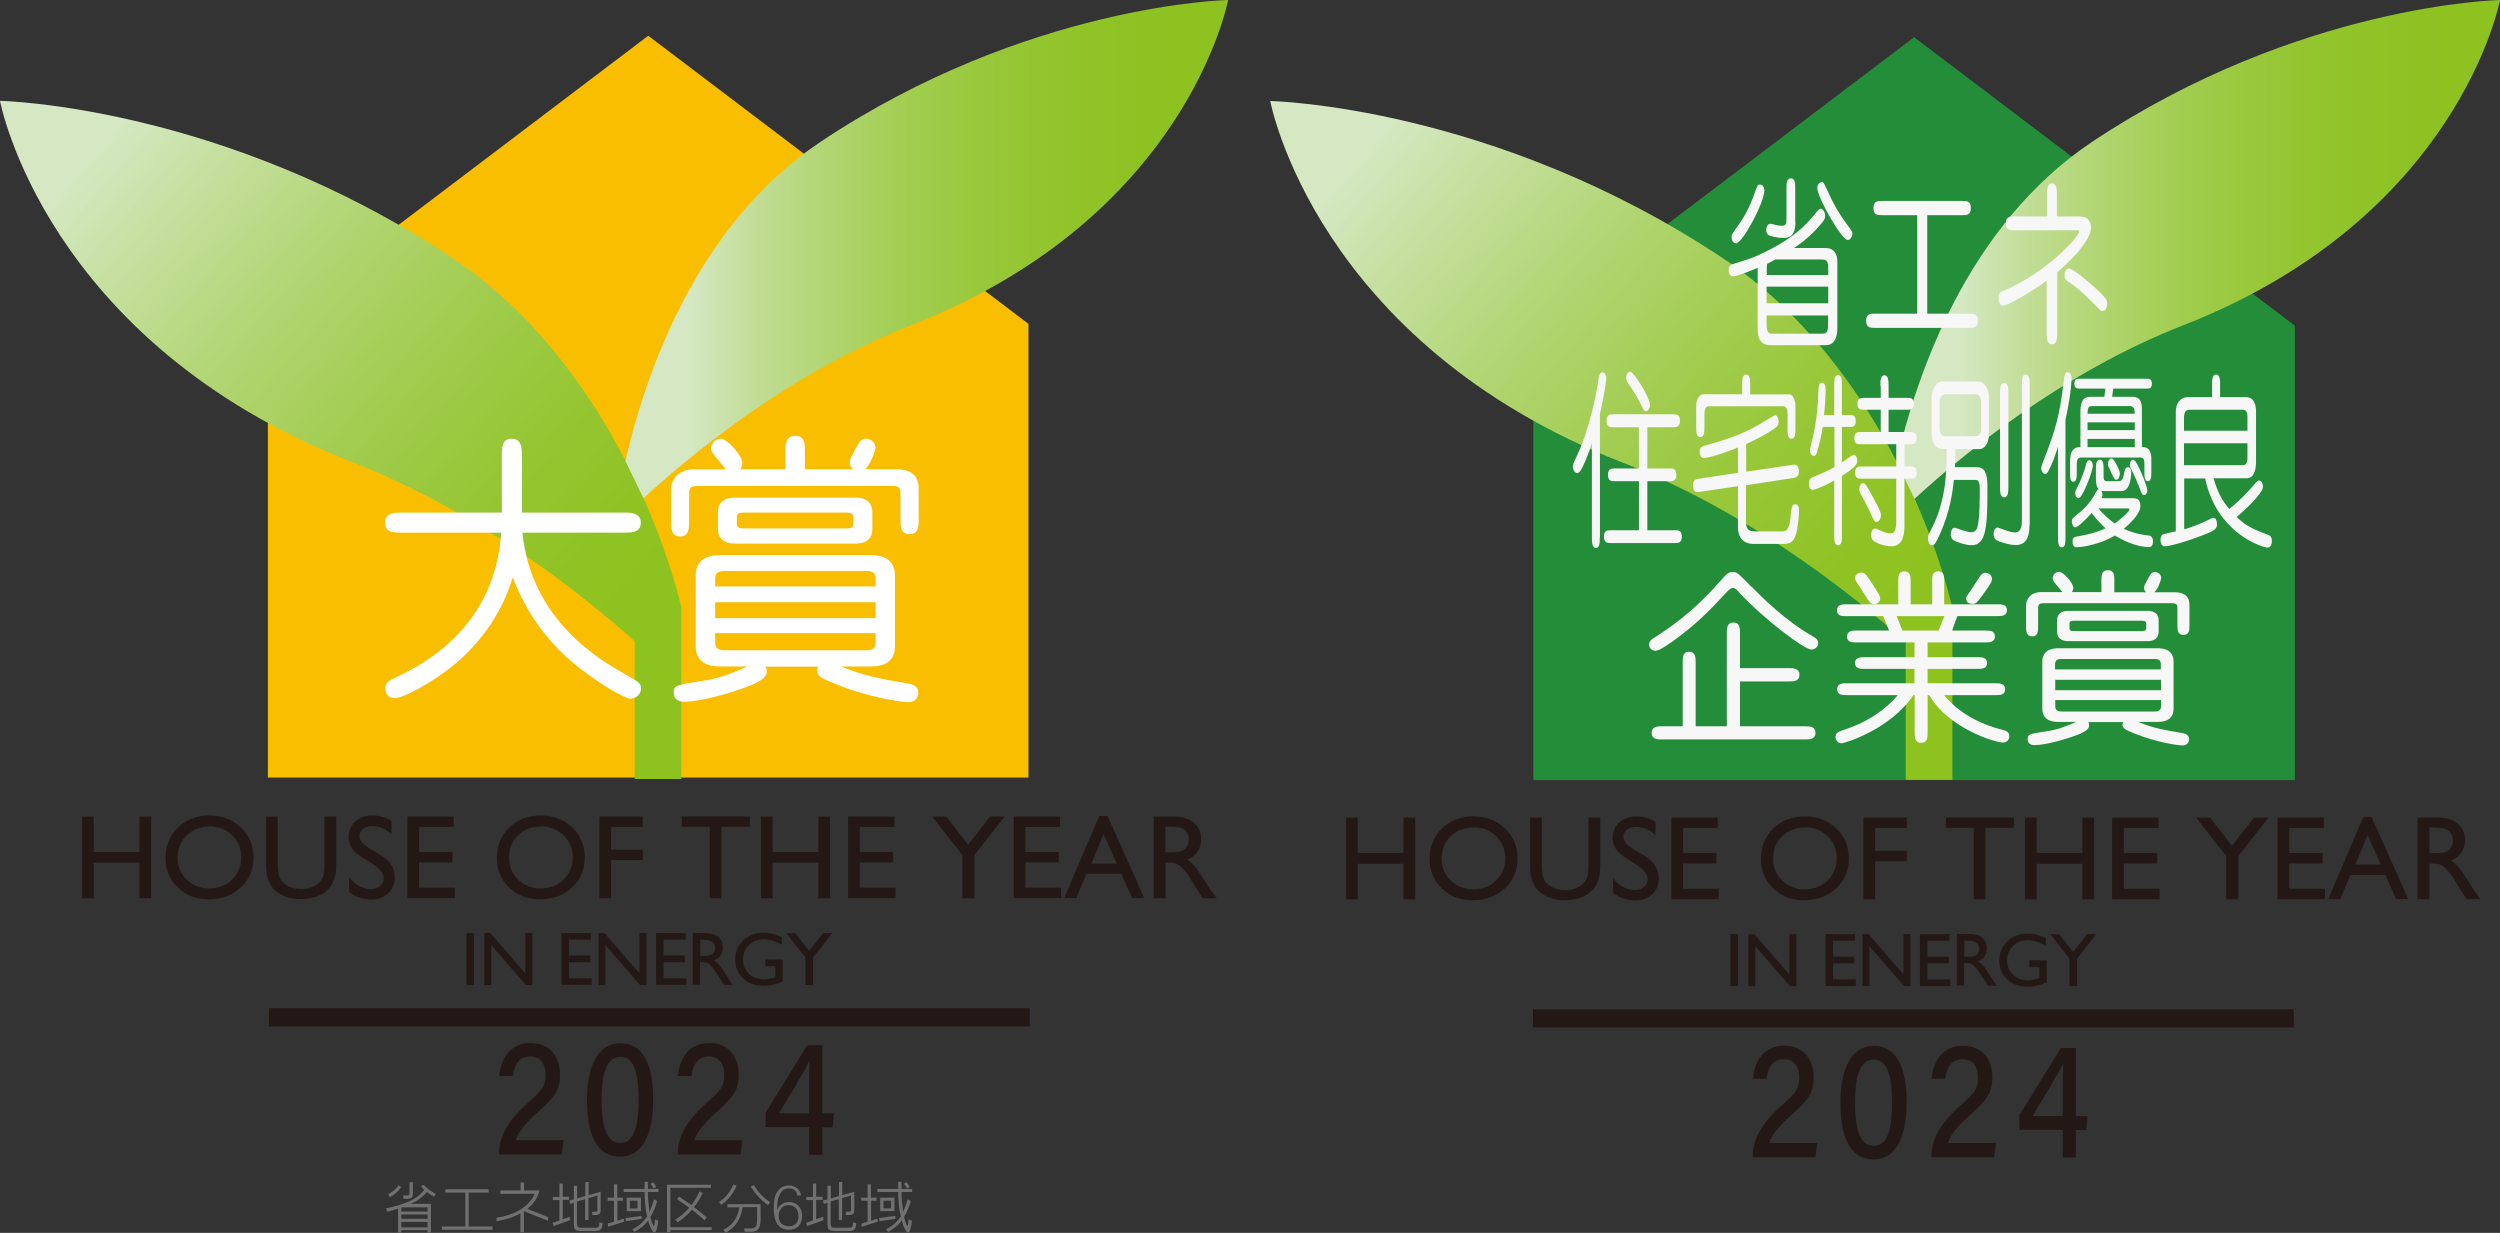
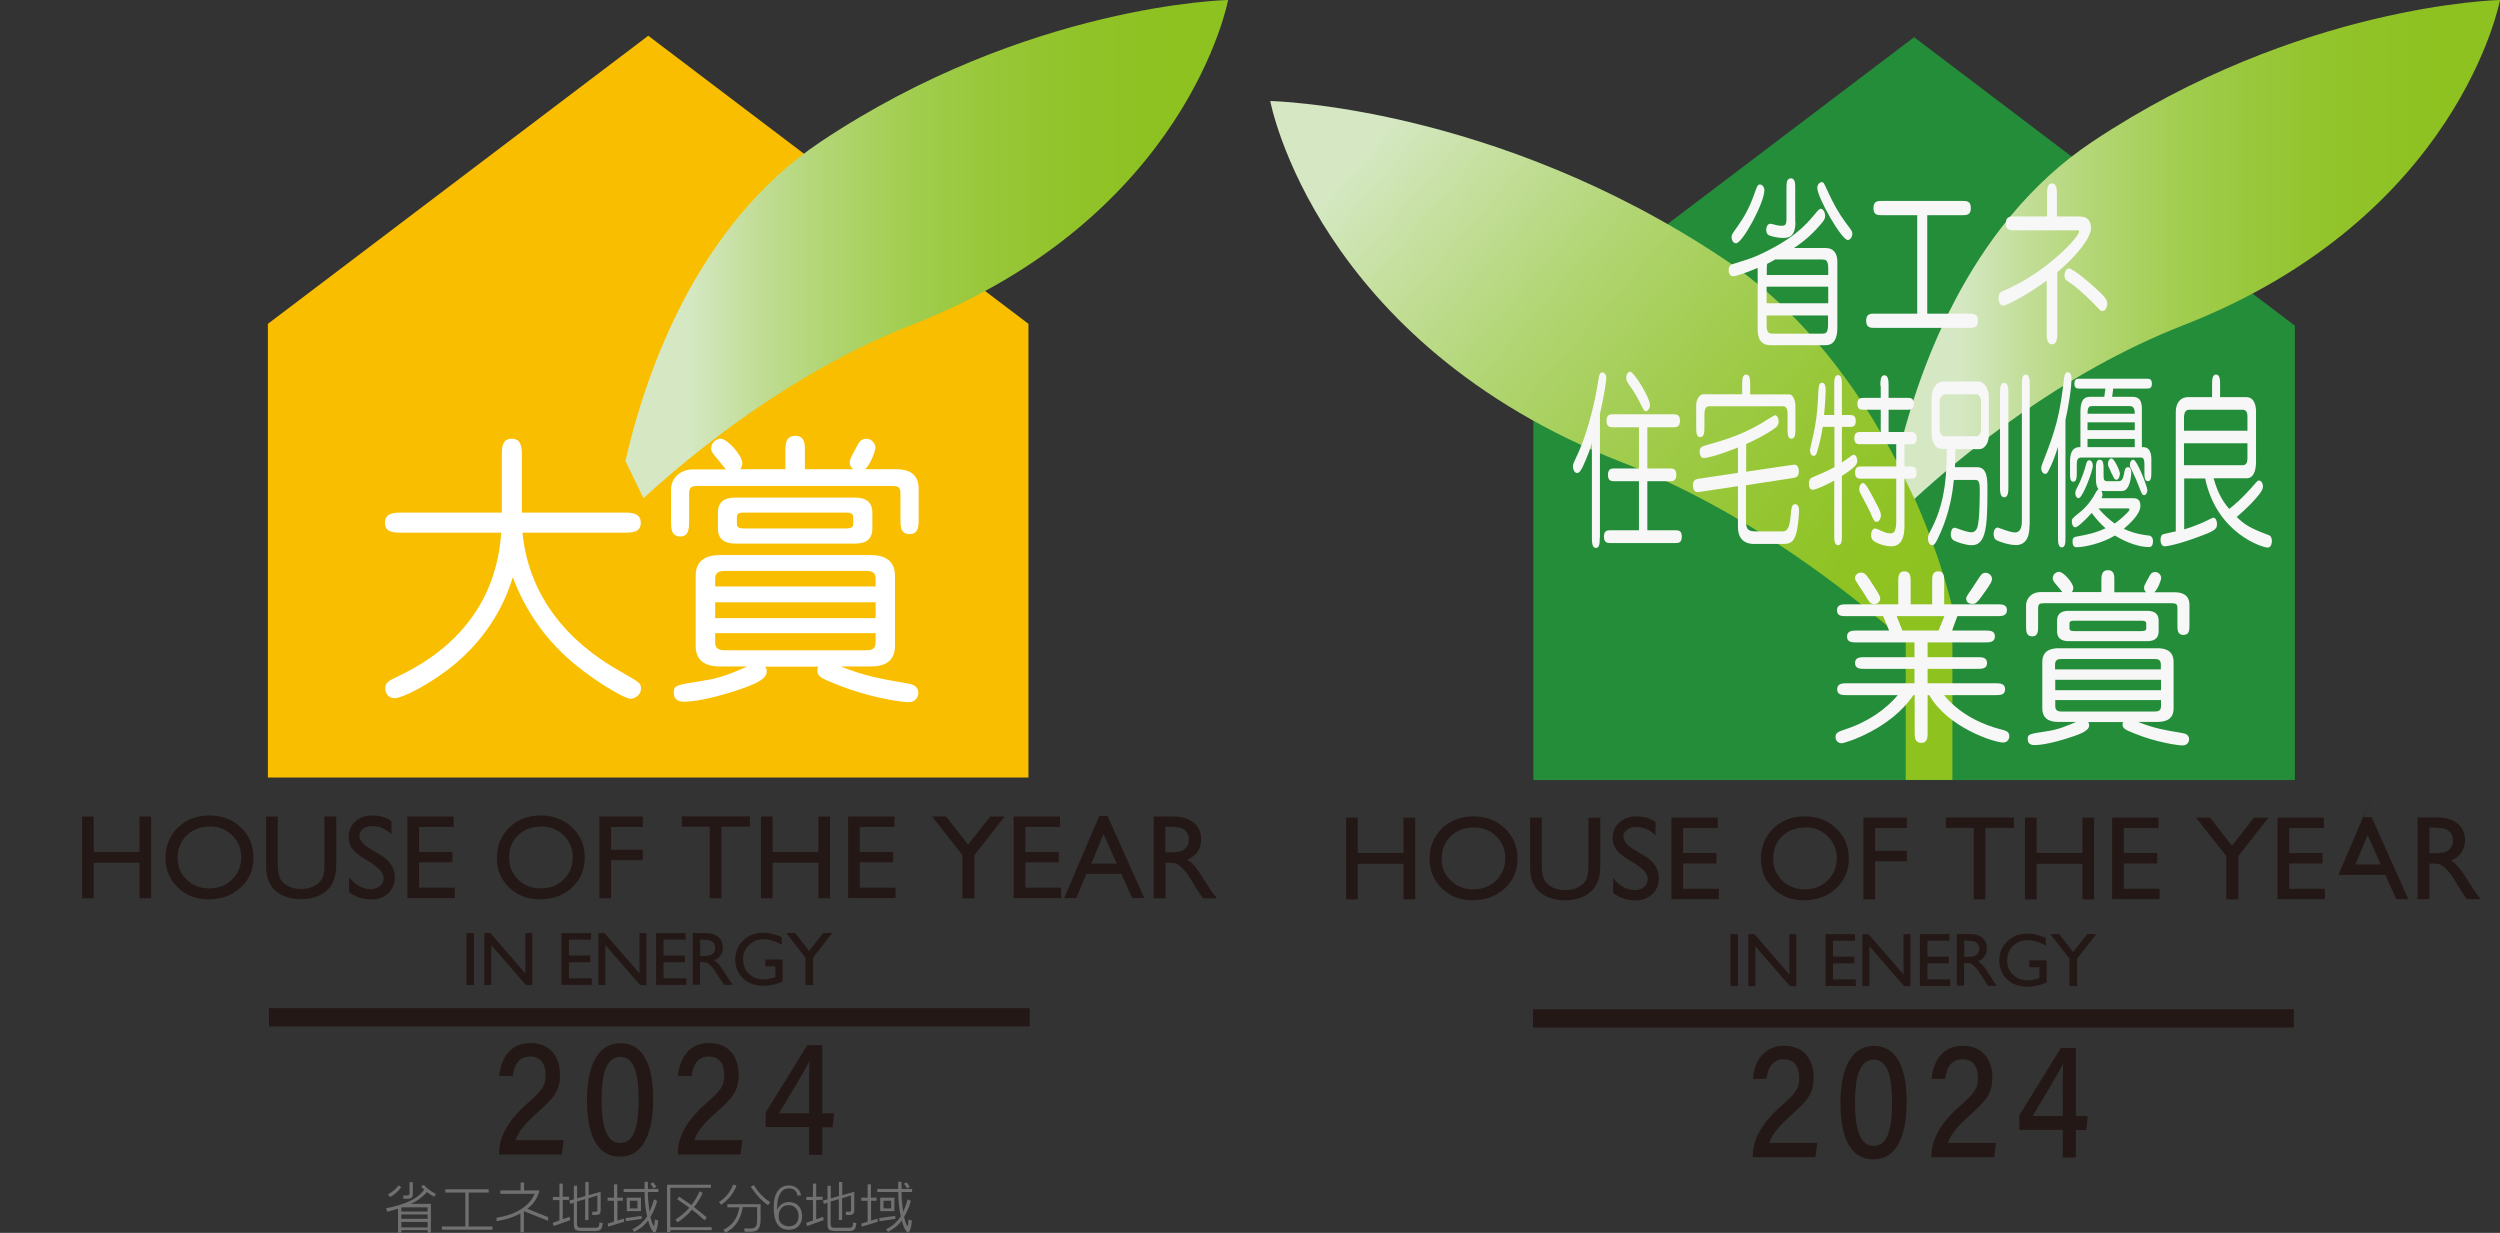
<svg xmlns="http://www.w3.org/2000/svg" xmlns:xlink="http://www.w3.org/1999/xlink" id="_レイヤー_2" viewBox="0 0 137.1 67.61">
  <rect x="0" y="0" width="137.1" height="67.61" fill="#333333" stroke="none" />
  <defs>
    <style>.cls-1{fill:#248d3a;}.cls-2{fill:url(#linear-gradient-4);}.cls-3{fill:url(#linear-gradient-3);}.cls-4{fill:url(#linear-gradient-2);}.cls-5{fill:url(#linear-gradient);}.cls-6{fill:#231815;}.cls-7{fill:#fff;}.cls-8{fill:#f7f7f7;}.cls-9{fill:#717071;}.cls-10{fill:#f9be00;}.cls-11{fill:none;stroke:#231815;}</style>
    <linearGradient id="linear-gradient" x1="53.64" y1="112.1" x2="19.91" y2="82.86" gradientTransform="translate(-14.13 -75.38)" gradientUnits="userSpaceOnUse">
      <stop offset=".1" stop-color="#8dc21f" />
      <stop offset=".22" stop-color="#8fc324" />
      <stop offset=".36" stop-color="#96c634" />
      <stop offset=".52" stop-color="#a1cc4e" />
      <stop offset=".7" stop-color="#b1d572" />
      <stop offset=".88" stop-color="#c6e0a0" />
      <stop offset="1" stop-color="#d5e8c3" />
    </linearGradient>
    <linearGradient id="linear-gradient-2" x1="51.21" y1="89.04" x2="83.51" y2="89.04" gradientTransform="translate(-14.13 -75.38)" gradientUnits="userSpaceOnUse">
      <stop offset=".02" stop-color="#d5e8c3" />
      <stop offset=".03" stop-color="#d3e7c0" />
      <stop offset=".14" stop-color="#c1dd95" />
      <stop offset=".26" stop-color="#b1d571" />
      <stop offset=".38" stop-color="#a3ce53" />
      <stop offset=".51" stop-color="#99c83c" />
      <stop offset=".65" stop-color="#92c42b" />
      <stop offset=".8" stop-color="#8ec222" />
      <stop offset="1" stop-color="#8dc21f" />
    </linearGradient>
    <linearGradient id="linear-gradient-3" x1="109.22" y1="36.77" x2="75.46" y2="7.49" gradientTransform="matrix(1,0,0,1,0,0)" xlink:href="#linear-gradient" />
    <linearGradient id="linear-gradient-4" x1="106.79" y1="13.68" x2="139.14" y2="13.68" gradientTransform="matrix(1,0,0,1,0,0)" xlink:href="#linear-gradient-2" />
  </defs>
  <g id="_レイヤー_1-2">
    <polygon class="cls-10" points="56.4 42.64 14.69 42.64 14.69 17.76 35.55 1.96 56.4 17.76 56.4 42.64" />
-     <path class="cls-5" d="M34.31,25.28c-2.08-4.04-5.16-8.23-9.49-11.12C12.24,5.77,0,5.53,0,5.53c0,0,2.46,13.23,19.31,19.81,6.76,2.64,12.43,7.08,15.5,9.83v7.55h2.55v-9.42c-.4-1.7-1.1-3.79-2.07-5.99l-.98-2.03Z" />
    <path class="cls-4" d="M35.29,27.32c2.57-2.36,8.03-6.89,14.68-9.49C65.14,11.92,67.35,0,67.35,0c0,0-11.02.22-22.34,7.77-6.85,4.57-9.64,12.8-10.71,17.51l.98,2.03Z" />
    <path class="cls-6" d="M25.58,51.17h.41v2.85h-.41v-2.85Z" />
    <path class="cls-6" d="M28.8,51.17h.39v2.85h-.35l-1.9-2.19v2.19h-.38v-2.85h.33l1.92,2.21v-2.21Z" />
    <path class="cls-6" d="M30.79,51.17h1.62v.36h-1.21v.87h1.17v.37h-1.17v.88h1.25v.36h-1.66v-2.84Z" />
    <path class="cls-6" d="M35.06,51.17h.39v2.85h-.35l-1.9-2.19v2.19h-.38v-2.85h.33l1.92,2.21v-2.21Z" />
    <path class="cls-6" d="M35.98,51.17h1.62v.36h-1.21v.87h1.17v.37h-1.17v.88h1.25v.36h-1.66v-2.84Z" />
    <path class="cls-6" d="M37.99,54.02v-2.85h.71c.29,0,.52.07.69.21.17.14.25.34.25.58,0,.17-.04.31-.12.43-.08.12-.2.21-.36.27.09.06.18.14.27.24.09.1.21.28.37.54.1.16.18.28.24.37l.15.2h-.49l-.12-.19s-.01-.02-.02-.04l-.08-.11-.13-.21-.14-.22c-.08-.12-.16-.21-.23-.28-.07-.07-.13-.12-.19-.15-.06-.03-.15-.05-.29-.05h-.11v1.24h-.41ZM38.52,51.52h-.12v.9h.15c.21,0,.35-.02.43-.05.08-.03.14-.09.18-.16.04-.07.06-.15.06-.24s-.02-.17-.07-.24c-.05-.07-.12-.12-.2-.15-.09-.03-.23-.04-.43-.04Z" />
    <path class="cls-6" d="M41.96,52.62h.96v1.21c-.35.15-.7.23-1.05.23-.47,0-.85-.14-1.13-.41-.28-.28-.42-.62-.42-1.02,0-.43.15-.78.44-1.06.29-.28.66-.42,1.1-.42.16,0,.31.02.46.05.14.04.33.1.55.19v.42c-.34-.2-.68-.3-1.01-.3-.31,0-.57.11-.79.32-.21.21-.32.47-.32.78s.11.59.32.79c.21.21.49.31.82.31.16,0,.36-.04.59-.11h.04v-.61h-.55v-.36Z" />
    <path class="cls-6" d="M45.14,51.17h.5l-1.05,1.34v1.51h-.42v-1.51l-1.05-1.34h.49l.76.98.77-.98Z" />
    <path class="cls-6" d="M7.65,44.78h.64v4.48h-.64v-1.95h-2.51v1.95h-.64v-4.48h.64v1.94h2.51v-1.94Z" />
    <path class="cls-6" d="M11.48,44.72c.69,0,1.27.22,1.73.66.46.44.69.99.69,1.65s-.23,1.21-.7,1.64c-.46.43-1.05.65-1.76.65s-1.24-.22-1.69-.65c-.45-.43-.67-.97-.67-1.63s.23-1.22.68-1.66c.45-.44,1.03-.66,1.72-.66ZM11.5,45.33c-.51,0-.93.16-1.26.48-.33.32-.5.73-.5,1.23s.17.88.5,1.2c.33.32.75.48,1.24.48s.92-.16,1.25-.49c.33-.33.5-.73.5-1.22s-.17-.87-.5-1.2c-.33-.32-.74-.49-1.23-.49Z" />
    <path class="cls-6" d="M17.8,44.78h.64v2.54c0,.34-.03.6-.08.78-.05.17-.11.32-.19.44-.07.12-.16.22-.27.31-.35.31-.82.46-1.39.46s-1.05-.15-1.4-.46c-.11-.09-.2-.2-.27-.32-.07-.12-.13-.26-.18-.43-.05-.17-.07-.43-.07-.79v-2.53h.64v2.54c0,.42.05.71.14.88.1.16.24.3.44.4.2.1.43.15.7.15.38,0,.69-.1.93-.3.13-.11.22-.23.27-.38.06-.15.08-.39.08-.75v-2.54Z" />
    <path class="cls-6" d="M20.45,47.38l-.49-.3c-.31-.19-.52-.37-.65-.55-.13-.18-.19-.39-.19-.62,0-.35.12-.64.37-.86.24-.22.56-.33.95-.33s.72.1,1.03.31v.73c-.32-.31-.67-.46-1.04-.46-.21,0-.38.05-.52.15-.13.1-.2.22-.2.37,0,.13.05.26.15.38.1.12.26.24.48.37l.49.29c.55.33.82.74.82,1.25,0,.36-.12.65-.36.88-.24.22-.55.34-.94.34-.44,0-.85-.14-1.21-.41v-.82c.35.44.75.66,1.2.66.2,0,.37-.06.5-.17.13-.11.2-.25.2-.42,0-.27-.2-.53-.59-.78Z" />
    <path class="cls-6" d="M22.34,44.78h2.54v.57h-1.9v1.37h1.83v.57h-1.83v1.39h1.96v.57h-2.6v-4.47Z" />
    <path class="cls-6" d="M29.65,44.72c.69,0,1.27.22,1.73.66.46.44.69.99.69,1.65s-.23,1.21-.7,1.64c-.46.43-1.05.65-1.76.65s-1.24-.22-1.69-.65c-.45-.43-.67-.97-.67-1.63s.23-1.22.68-1.66c.45-.44,1.03-.66,1.72-.66ZM29.67,45.33c-.51,0-.93.16-1.26.48-.33.32-.49.73-.49,1.23s.17.88.5,1.2c.33.32.75.48,1.24.48s.92-.16,1.25-.49c.33-.33.5-.73.5-1.22s-.17-.87-.5-1.2c-.33-.32-.74-.49-1.23-.49Z" />
    <path class="cls-6" d="M32.86,44.78h2.39v.57h-1.74v1.25h1.74v.57h-1.74v2.09h-.64v-4.48Z" />
    <path class="cls-6" d="M37.38,44.77h3.74v.57h-1.56v3.92h-.64v-3.92h-1.53v-.57Z" />
    <path class="cls-6" d="M44.88,44.78h.64v4.48h-.64v-1.95h-2.51v1.95h-.64v-4.48h.64v1.94h2.51v-1.94Z" />
    <path class="cls-6" d="M46.51,44.78h2.54v.57h-1.9v1.37h1.83v.57h-1.83v1.39h1.96v.57h-2.6v-4.47Z" />
    <path class="cls-6" d="M54.31,44.78h.78l-1.65,2.11v2.37h-.66v-2.37l-1.66-2.11h.77l1.2,1.54,1.21-1.54Z" />
    <path class="cls-6" d="M55.59,44.78h2.54v.57h-1.9v1.37h1.83v.57h-1.83v1.39h1.96v.57h-2.6v-4.47Z" />
    <path class="cls-6" d="M60.29,44.75h.45l2.01,4.5h-.66l-.6-1.33h-1.91l-.56,1.33h-.66l1.92-4.5ZM61.24,47.36l-.72-1.62-.67,1.62h1.4Z" />
    <path class="cls-6" d="M63.27,49.26v-4.48h1.12c.45,0,.81.11,1.08.34.27.22.4.53.4.91,0,.26-.07.49-.2.68-.13.19-.32.33-.56.43.14.09.28.22.42.38.14.16.33.45.58.85.16.25.28.45.38.57l.24.32h-.76l-.2-.29s-.02-.03-.04-.06l-.12-.18-.2-.33-.21-.35c-.13-.18-.25-.33-.36-.44-.11-.11-.21-.19-.3-.23-.09-.05-.24-.07-.45-.07h-.17v1.95h-.64ZM64.1,45.33h-.19v1.41h.24c.32,0,.55-.03.67-.08.12-.06.22-.14.28-.25.07-.11.1-.24.1-.38s-.04-.27-.11-.38c-.07-.11-.18-.19-.32-.24-.14-.05-.36-.07-.68-.07Z" />
    <line class="cls-11" x1="14.75" y1="55.79" x2="56.47" y2="55.79" />
    <path class="cls-7" d="M22.03,29.21c-.42,0-.92,0-.92-.54s.5-.56.92-.56h5.49v-3.13c0-.4,0-.92.54-.92s.56.5.56.92v3.13h5.6c.4,0,.92.02.92.56s-.5.54-.92.54h-5.57c.48,4.86,4.36,7.04,5.54,7.71.87.5.96.54.96.84,0,.4-.39.56-.57.56-.36,0-2.37-1.18-3.74-2.5-1.74-1.68-2.45-3.46-2.72-4.16-.23.74-.92,2.85-3.13,4.72-1.38,1.15-2.93,1.91-3.35,1.91-.36,0-.51-.3-.51-.53,0-.34.17-.42.76-.7,5.17-2.47,5.49-6.61,5.6-7.85h-5.46Z" />
    <path class="cls-7" d="M43.07,25.73v-.93c0-.4,0-.9.54-.9s.53.51.53.76v1.07h2.65c-.09-.08-.19-.16-.19-.37,0-.14.03-.22.4-.9.11-.2.2-.4.51-.4.28,0,.5.25.5.48,0,.17-.28.96-.57,1.19h1.71c.67,0,1.23.25,1.23,1.06v1.68c0,.37,0,.82-.5.82s-.5-.43-.5-.82v-1.4c0-.36-.11-.42-.51-.42h-10.57c-.4,0-.51.06-.51.47v1.46c0,.36,0,.84-.48.84-.51,0-.51-.47-.51-.84v-1.75c0-.51.4-1.09,1.23-1.09h1.78s-.33-.4-.5-.61c-.23-.28-.31-.37-.31-.54,0-.28.23-.53.53-.53.36,0,1.18.93,1.18,1.33,0,.19-.08.29-.12.34h2.48ZM41.97,36.55c.03.06.08.14.08.28,0,.43-.73.7-1.18.87-.9.33-2.44.78-3.35.78-.12,0-.57,0-.57-.48,0-.42.09-.43,1.61-.67.95-.14,1.6-.42,2.42-.78h-1.43c-.4,0-1.4-.02-1.4-1.12v-3.86c0-1.09.96-1.13,1.4-1.13h8.13c.4,0,1.4.02,1.4,1.13v3.86c0,1.09-.96,1.12-1.4,1.12h-1.57c1.33.53,2.2.68,3.6.92.28.05.65.11.65.54,0,.17-.12.5-.54.5-.31,0-2.14-.23-4.05-1.02-.73-.29-.95-.4-.95-.73,0-.08.02-.14.05-.2h-2.9ZM48.02,32.16v-.42c0-.43-.33-.43-.57-.43h-7.64c-.25,0-.59,0-.59.43v.42h8.8ZM39.22,33.03v.87h8.8v-.87h-8.8ZM39.22,34.72v.51c0,.43.34.43.59.43h7.64c.25,0,.57,0,.57-.43v-.51h-8.8ZM40.35,29.81c-.29,0-.98-.03-.98-.82v-.88c0-.78.64-.82.98-.82h6.53c.29,0,.96.03.96.82v.88c0,.78-.64.82-.96.82h-6.53ZM40.88,28.11c-.26,0-.47,0-.47.25v.37c0,.25.22.25.47.25h5.43c.26,0,.48,0,.48-.25v-.37c0-.25-.23-.25-.48-.25h-5.43Z" />
    <path class="cls-6" d="M27.37,63.32v-.06c0-.9.47-1.79,1.53-2.73.8-.71,1.02-.94,1.02-1.58,0-.59-.26-1.01-.84-1.01s-.86.38-.96,1.07h-.74c.09-1.02.64-1.81,1.71-1.81,1.18,0,1.62.88,1.62,1.73,0,.9-.33,1.27-1.27,2.11-.69.62-1.04,1.07-1.16,1.49h2.63l-.1.78h-3.43Z" />
    <path class="cls-6" d="M35.82,60.28c0,1.52-.38,3.15-1.82,3.15s-1.81-1.54-1.81-3.11.44-3.11,1.84-3.11,1.79,1.5,1.79,3.07ZM32.99,60.32c0,1.13.16,2.36,1.02,2.36s1.01-1.17,1.01-2.4c0-1.16-.16-2.32-.99-2.32s-1.04,1.04-1.04,2.36Z" />
    <path class="cls-6" d="M37.17,63.32v-.06c0-.9.47-1.79,1.53-2.73.8-.71,1.02-.94,1.02-1.58,0-.59-.26-1.01-.84-1.01s-.86.38-.96,1.07h-.74c.09-1.02.64-1.81,1.71-1.81,1.18,0,1.62.88,1.62,1.73,0,.9-.33,1.27-1.27,2.11-.69.62-1.04,1.07-1.16,1.49h2.63l-.1.78h-3.43Z" />
    <path class="cls-6" d="M44.37,63.32v-1.51h-2.38v-.8l2.28-3.69h.82v3.74h.65l-.08.76h-.57v1.51h-.72ZM44.37,59.62c0-.5,0-1.05.02-1.44-.21.47-1.14,1.98-1.67,2.87h1.65v-1.43Z" />
    <path class="cls-9" d="M23.63,66.04v1.56h-.18v-.14h-1.44v.14h-.18v-1.32c-.1.03-.19.06-.29.09s-.2.05-.31.08l-.05-.19c.52-.1.94-.23,1.28-.39.34-.15.61-.36.8-.62l-.17-.19.15-.08c.09.1.19.19.3.27.11.08.23.16.36.22l-.09.16c-.08-.04-.15-.08-.21-.12s-.13-.09-.19-.14c-.12.15-.26.27-.41.38-.15.11-.31.2-.48.27h1.11ZM21.39,65.65l-.11-.15c.11-.06.21-.13.31-.21.1-.08.19-.17.27-.29l.14.11c-.09.12-.18.22-.28.31-.1.09-.21.16-.32.22ZM22.06,66.21l-.05.02v.21h1.44v-.23h-1.39ZM23.45,66.84v-.24h-1.44v.24h1.44ZM23.45,67.31v-.3h-1.44v.3h1.44ZM22.64,64.83v.6c0,.12-.02.21-.07.25s-.13.06-.25.06h-.2v-.18s.2,0,.2,0c.05,0,.09,0,.11-.03s.03-.05.03-.1v-.6h.18Z" />
    <path class="cls-9" d="M24.42,65.22h2.38v.18h-1.1v1.86h1.31v.18h-2.78v-.18h1.29v-1.86h-1.1v-.18Z" />
    <path class="cls-9" d="M27.45,65.28h1.1v-.43h.19v.43h.84c-.04.2-.12.38-.23.55-.11.17-.25.32-.43.46l1.14.46v.2l-1.33-.53v1.16h-.19v-1.04c-.19.11-.4.2-.62.27-.22.07-.45.12-.69.16v-.19c.54-.08.99-.24,1.35-.47s.6-.51.74-.84h-1.88v-.18Z" />
    <path class="cls-9" d="M30.86,64.9v.73h.35v.17h-.35v1.06l.38-.13.03.18-.91.33-.05-.18.37-.13v-1.12h-.36v-.17h.36v-.73h.18ZM32.94,65.34v1c0,.11-.02.19-.06.23s-.12.06-.23.06h-.17v-.18s.17,0,.17,0c.04,0,.07,0,.09-.02s.02-.04.02-.09v-.78l-.49.15v1.2h-.18v-1.15l-.45.13v1.21c0,.09.02.14.05.18s.09.05.18.05h.77c.09,0,.15-.02.18-.05.03-.03.05-.11.05-.24l.18.03c-.01.17-.05.29-.1.35-.06.06-.16.09-.3.09h-.77c-.16,0-.27-.03-.33-.08-.06-.06-.08-.16-.08-.32v-1.15l-.2.06-.05-.18.25-.07v-.74h.18v.69l.45-.13v-.77h.18v.72l.68-.19Z" />
    <path class="cls-9" d="M34.16,65.68v.17h-.3v1.09l.35-.11.02.17-.88.27-.02-.17.34-.1v-1.15h-.35v-.17h.35v-.73h.18v.73h.3ZM36.11,65.2v.17h-.58c0,.15,0,.31.02.49.02.18.04.38.07.6.05-.12.1-.24.14-.35.04-.11.08-.23.11-.34l.17.09c-.04.15-.09.29-.15.44-.06.14-.13.29-.22.43.03.16.07.28.11.38.03.08.06.12.08.12,0,0,.02-.03.03-.09.01-.07.02-.16.03-.27l.18.07c-.02.21-.05.37-.09.49-.04.11-.08.16-.12.16s-.1-.05-.16-.16c-.07-.12-.13-.29-.19-.5-.08.12-.19.24-.31.34-.13.1-.27.2-.44.29l-.11-.15c.17-.08.33-.18.46-.3s.25-.25.35-.41c-.05-.22-.09-.44-.11-.66-.02-.22-.03-.45-.03-.67h-1.15v-.17h1.15v-.39h.18v.39h.58ZM35.18,66.67l.02.17-.87.13-.03-.17.89-.12ZM35.15,65.68v.74h-.78v-.74h.78ZM34.96,66.27v-.42h-.42v.42h.42ZM35.99,65.09l-.15.08s-.05-.09-.08-.13-.06-.09-.09-.13l.15-.07s.06.08.09.12c.03.04.05.08.08.12Z" />
    <path class="cls-9" d="M38.99,64.97v.17h-2.23v2.16h2.27v.16h-2.27v.11h-.18v-2.6h2.42ZM37.13,65.77l.11-.15.68.47c.09-.12.18-.25.25-.37.07-.13.14-.26.19-.39l.17.09c-.05.13-.12.26-.2.39s-.17.26-.27.39c.16.12.29.22.41.32.11.1.21.18.29.24l-.12.16c-.09-.08-.19-.17-.31-.27-.11-.1-.24-.2-.39-.31-.1.13-.22.25-.35.36-.13.12-.27.23-.43.33l-.12-.15c.15-.09.28-.19.41-.3s.24-.22.35-.35l-.67-.47Z" />
    <path class="cls-9" d="M39.55,66.07l-.12-.15c.18-.12.34-.25.47-.42s.24-.34.31-.54l.18.06c-.08.21-.19.4-.33.58s-.31.33-.51.47ZM41.71,66.03v.88c0,.23-.05.39-.12.49-.08.1-.22.15-.42.15h-.33l-.03-.18h.33c.15,0,.25-.03.3-.1.05-.06.08-.18.08-.35v-.72s-.79,0-.79,0c-.05.33-.16.62-.31.85s-.37.41-.63.56l-.12-.17c.25-.12.44-.28.59-.48.14-.2.24-.45.29-.75h-.66v-.17h1.83ZM42.24,65.93l-.12.16c-.16-.1-.32-.24-.48-.41s-.31-.37-.47-.6l.17-.09c.13.21.26.39.41.54s.31.29.48.39Z" />
    <path class="cls-9" d="M43.72,65.54c-.01-.11-.06-.2-.14-.27s-.19-.1-.31-.1c-.21,0-.37.09-.48.28-.11.19-.17.43-.17.74v.17c.06-.15.15-.26.26-.33s.24-.11.39-.11c.22,0,.39.07.52.21.13.14.2.32.2.56s-.07.41-.2.55c-.13.14-.31.2-.53.2-.27,0-.48-.1-.62-.3s-.21-.5-.21-.91.07-.7.22-.91c.15-.21.36-.31.62-.31.17,0,.31.05.44.15.12.1.2.23.22.4h-.21ZM42.88,67.12c.12.09.24.13.39.13.16,0,.28-.05.38-.15.1-.1.14-.23.14-.4,0-.19-.05-.34-.15-.45s-.23-.16-.4-.16-.31.06-.4.18c-.09.12-.14.25-.14.4,0,.21.06.36.17.45Z" />
    <path class="cls-9" d="M44.76,64.9v.73h.35v.17h-.35v1.06l.38-.13.03.18-.91.33-.05-.18.37-.13v-1.12h-.36v-.17h.36v-.73h.18ZM46.85,65.34v1c0,.11-.02.19-.06.23s-.12.06-.23.06h-.17v-.18s.17,0,.17,0c.04,0,.07,0,.09-.02s.02-.04.02-.09v-.78l-.49.15v1.2h-.18v-1.15l-.45.13v1.21c0,.09.02.14.05.18s.09.05.18.05h.77c.09,0,.15-.02.18-.05s.05-.11.05-.24l.18.03c-.01.17-.05.29-.1.35-.06.06-.16.09-.3.09h-.77c-.16,0-.27-.03-.33-.08-.06-.06-.08-.16-.08-.32v-1.15l-.2.06-.05-.18.25-.07v-.74h.18v.69l.45-.13v-.77h.18v.72l.68-.19Z" />
    <path class="cls-9" d="M48.07,65.68v.17h-.3v1.09l.35-.11.02.17-.88.27-.02-.17.34-.1v-1.15h-.35v-.17h.35v-.73h.18v.73h.3ZM50.02,65.2v.17h-.58c0,.15,0,.31.02.49.02.18.04.38.07.6.05-.12.1-.24.14-.35.04-.11.08-.23.11-.34l.17.09c-.04.15-.09.29-.15.44-.06.14-.13.29-.22.43.03.16.07.28.11.38.03.08.06.12.08.12,0,0,.02-.03.03-.09.01-.07.02-.16.03-.27l.18.07c-.02.21-.05.37-.09.49-.04.11-.08.16-.12.16s-.1-.05-.16-.16c-.07-.12-.13-.29-.19-.5-.08.12-.19.24-.31.34-.13.1-.27.2-.44.29l-.11-.15c.17-.08.33-.18.46-.3s.25-.25.35-.41c-.05-.22-.09-.44-.11-.66-.02-.22-.03-.45-.03-.67h-1.15v-.17h1.15v-.39h.18v.39h.58ZM49.09,66.67l.02.17-.87.13-.03-.17.89-.12ZM49.05,65.68v.74h-.78v-.74h.78ZM48.87,66.27v-.42h-.42v.42h.42ZM49.89,65.09l-.15.08s-.05-.09-.08-.13-.06-.09-.09-.13l.15-.07s.06.08.09.12c.03.04.05.08.08.12Z" />
    <path class="cls-6" d="M94.9,51.23h.41v2.85h-.41v-2.85Z" />
    <path class="cls-6" d="M98.12,51.23h.39v2.85h-.35l-1.9-2.19v2.19h-.38v-2.85h.33l1.92,2.21v-2.21Z" />
    <path class="cls-6" d="M100.11,51.23h1.62v.36h-1.21v.87h1.17v.37h-1.17v.88h1.25v.36h-1.66v-2.84Z" />
    <path class="cls-6" d="M104.38,51.23h.39v2.85h-.35l-1.9-2.19v2.19h-.38v-2.85h.33l1.92,2.21v-2.21Z" />
    <path class="cls-6" d="M105.29,51.23h1.62v.36h-1.21v.87h1.17v.37h-1.17v.88h1.25v.36h-1.66v-2.84Z" />
    <path class="cls-6" d="M107.31,54.07v-2.85h.71c.29,0,.52.07.69.21.17.14.25.34.25.58,0,.17-.04.31-.12.43-.08.12-.2.21-.36.27.09.06.18.14.27.24.09.1.21.28.37.54.1.16.18.28.24.37l.15.2h-.49l-.12-.19s-.01-.02-.02-.04l-.08-.11-.13-.21-.14-.22c-.08-.12-.16-.21-.23-.28-.07-.07-.13-.12-.19-.15-.06-.03-.15-.05-.29-.05h-.11v1.24h-.41ZM107.84,51.57h-.12v.9h.15c.21,0,.35-.02.43-.05.08-.03.14-.09.18-.16.04-.07.06-.15.06-.24s-.02-.17-.07-.24c-.05-.07-.12-.12-.2-.15-.09-.03-.23-.04-.43-.04Z" />
    <path class="cls-6" d="M111.28,52.67h.96v1.21c-.35.15-.7.23-1.05.23-.47,0-.85-.14-1.13-.41-.28-.28-.42-.62-.42-1.02,0-.43.15-.78.44-1.06.29-.28.66-.42,1.1-.42.16,0,.31.02.46.05.14.04.33.1.55.19v.42c-.34-.2-.68-.3-1.01-.3-.31,0-.57.11-.79.32-.21.21-.32.47-.32.78s.11.59.32.79c.21.21.49.31.82.31.16,0,.36-.04.59-.11h.04v-.61h-.55v-.36Z" />
    <path class="cls-6" d="M114.46,51.23h.5l-1.05,1.34v1.51h-.42v-1.51l-1.05-1.34h.49l.76.98.77-.98Z" />
    <path class="cls-6" d="M76.97,44.84h.64v4.48h-.64v-1.95h-2.51v1.95h-.64v-4.48h.64v1.94h2.51v-1.94Z" />
    <path class="cls-6" d="M80.8,44.77c.69,0,1.27.22,1.73.66.46.44.69.99.69,1.65s-.23,1.21-.7,1.64c-.46.43-1.05.65-1.76.65s-1.24-.22-1.69-.65c-.45-.43-.67-.97-.67-1.63s.23-1.22.68-1.66c.45-.44,1.03-.66,1.72-.66ZM80.82,45.38c-.51,0-.93.16-1.26.48-.33.32-.5.73-.5,1.23s.17.88.5,1.2c.33.32.75.48,1.24.48s.92-.16,1.25-.49c.33-.33.5-.73.5-1.22s-.17-.87-.5-1.2c-.33-.32-.74-.49-1.23-.49Z" />
    <path class="cls-6" d="M87.12,44.84h.64v2.54c0,.34-.03.6-.08.78-.05.17-.11.32-.19.44-.07.12-.16.22-.27.31-.35.31-.82.46-1.39.46s-1.05-.15-1.4-.46c-.11-.09-.2-.2-.27-.32-.07-.12-.13-.26-.18-.43-.05-.17-.07-.43-.07-.79v-2.53h.64v2.54c0,.42.05.71.14.88.1.16.24.3.44.4.2.1.43.15.7.15.38,0,.69-.1.93-.3.13-.11.22-.23.27-.38.06-.15.08-.39.08-.75v-2.54Z" />
    <path class="cls-6" d="M89.77,47.43l-.49-.3c-.31-.19-.52-.37-.65-.55-.13-.18-.19-.39-.19-.62,0-.35.12-.64.37-.86.24-.22.56-.33.95-.33s.72.1,1.03.31v.73c-.32-.31-.67-.46-1.04-.46-.21,0-.38.05-.52.15-.13.1-.2.22-.2.37,0,.13.05.26.15.38.1.12.26.24.48.37l.49.29c.55.33.82.74.82,1.25,0,.36-.12.65-.36.88-.24.22-.55.34-.94.34-.44,0-.85-.14-1.21-.41v-.82c.35.44.75.66,1.2.66.2,0,.37-.06.5-.17.13-.11.2-.25.2-.42,0-.27-.2-.53-.59-.78Z" />
    <path class="cls-6" d="M91.66,44.84h2.54v.57h-1.9v1.37h1.83v.57h-1.83v1.39h1.96v.57h-2.6v-4.47Z" />
    <path class="cls-6" d="M98.97,44.77c.69,0,1.27.22,1.73.66.46.44.69.99.69,1.65s-.23,1.21-.7,1.64c-.46.43-1.05.65-1.76.65s-1.24-.22-1.69-.65c-.45-.43-.67-.97-.67-1.63s.23-1.22.68-1.66c.45-.44,1.03-.66,1.72-.66ZM98.99,45.38c-.51,0-.93.16-1.26.48-.33.32-.49.73-.49,1.23s.17.88.5,1.2c.33.32.75.48,1.24.48s.92-.16,1.25-.49c.33-.33.5-.73.5-1.22s-.17-.87-.5-1.2c-.33-.32-.74-.49-1.23-.49Z" />
    <path class="cls-6" d="M102.18,44.84h2.39v.57h-1.74v1.25h1.74v.57h-1.74v2.09h-.64v-4.48Z" />
    <path class="cls-6" d="M106.7,44.83h3.74v.57h-1.56v3.92h-.64v-3.92h-1.53v-.57Z" />
    <path class="cls-6" d="M114.2,44.84h.64v4.48h-.64v-1.95h-2.51v1.95h-.64v-4.48h.64v1.94h2.51v-1.94Z" />
    <path class="cls-6" d="M115.83,44.84h2.54v.57h-1.9v1.37h1.83v.57h-1.83v1.39h1.96v.57h-2.6v-4.47Z" />
    <path class="cls-6" d="M123.62,44.84h.78l-1.65,2.11v2.37h-.66v-2.37l-1.66-2.11h.77l1.2,1.54,1.21-1.54Z" />
    <path class="cls-6" d="M124.9,44.84h2.54v.57h-1.9v1.37h1.83v.57h-1.83v1.39h1.96v.57h-2.6v-4.47Z" />
-     <path class="cls-6" d="M129.61,44.81h.45l2.01,4.5h-.66l-.6-1.33h-1.91l-.56,1.33h-.66l1.92-4.5ZM130.56,47.41l-.72-1.62-.67,1.62h1.4Z" />
+     <path class="cls-6" d="M129.61,44.81h.45l2.01,4.5h-.66l-.6-1.33h-1.91h-.66l1.92-4.5ZM130.56,47.41l-.72-1.62-.67,1.62h1.4Z" />
    <path class="cls-6" d="M132.58,49.31v-4.48h1.12c.45,0,.81.11,1.08.34.27.22.4.53.4.91,0,.26-.07.49-.2.68-.13.19-.32.33-.56.43.14.09.28.22.42.38.14.16.33.45.58.85.16.25.28.45.38.57l.24.32h-.76l-.2-.29s-.02-.03-.04-.06l-.12-.18-.2-.33-.21-.35c-.13-.18-.25-.33-.36-.44-.11-.11-.21-.19-.3-.23-.09-.05-.24-.07-.45-.07h-.17v1.95h-.64ZM133.42,45.38h-.19v1.41h.24c.32,0,.55-.03.67-.08.12-.06.22-.14.28-.25.07-.11.1-.24.1-.38s-.04-.27-.11-.38c-.07-.11-.18-.19-.32-.24-.14-.05-.36-.07-.68-.07Z" />
    <line class="cls-11" x1="84.07" y1="55.85" x2="125.79" y2="55.85" />
    <polygon class="cls-1" points="125.85 42.78 84.09 42.78 84.09 17.86 104.97 2.04 125.85 17.86 125.85 42.78" />
    <path class="cls-3" d="M104.01,25.31c-2.08-4.04-5.17-8.24-9.5-11.13-12.6-8.4-24.85-8.64-24.85-8.64,0,0,2.46,13.25,19.33,19.83,6.77,2.64,12.44,7.09,15.52,9.84v7.56h2.56v-9.43c-.4-1.7-1.1-3.79-2.07-6l-.98-2.04Z" />
    <path class="cls-2" d="M105,27.35c2.57-2.36,8.04-6.9,14.7-9.5,15.19-5.92,17.4-17.85,17.4-17.85,0,0-11.03.22-22.37,7.78-6.86,4.58-9.65,12.82-10.72,17.54l.98,2.04Z" />
    <path class="cls-8" d="M96.39,14.69c-.28.12-1.11.46-1.35.46-.19,0-.24-.21-.24-.33,0-.21.1-.3.2-.33.69-.21.96-.3,1.3-.44,2.02-.89,2.75-1.74,3.17-2.24.27-.33.31-.36.39-.36.09,0,.23.15.23.39,0,.17-.09.29-.26.48-.64.75-1.21,1.12-1.45,1.28h1.73c.47,0,.65.33.65.75v3.64c0,.52-.16.94-.64.94h-3.03c-.7,0-.7-.65-.7-.94v-3.3ZM95.2,13.34c-.13,0-.24-.14-.24-.35,0-.11.03-.16.31-.55.31-.44.63-.94.94-1.81.16-.46.18-.51.31-.51.16,0,.24.2.24.3,0,.71-1.21,2.92-1.55,2.92ZM98.46,12.18c0,.8-.36.87-.68.87-.29,0-.72-.1-.81-.17-.1-.08-.11-.21-.11-.28,0-.13.06-.33.23-.33.03,0,.2.04.3.07.05.01.16.04.31.04.19,0,.27-.04.27-.37v-1.66c0-.29,0-.57.24-.57s.24.29.24.57v1.82ZM100.26,15.07v-.34c0-.5-.15-.5-.39-.5h-2.52c-.08.05-.17.1-.44.24-.01.07-.02.13-.02.27v.34h3.38ZM96.88,15.72v.91h3.38v-.91h-3.38ZM96.88,17.3v.51c0,.49.15.49.39.49h2.59c.24,0,.39,0,.39-.49v-.51h-3.38ZM101.33,13.16c-.34,0-1.67-2.33-1.67-2.86,0-.19.14-.31.24-.31.11,0,.12.04.3.43.35.77.62,1.25,1.04,1.82.31.41.35.46.34.61-.02.2-.15.31-.24.31Z" />
    <path class="cls-8" d="M105.67,17.2h2.33c.23,0,.47,0,.47.39s-.24.39-.47.39h-5.19c-.23,0-.47,0-.47-.39s.24-.39.47-.39h2.33v-5.4h-1.93c-.24,0-.47,0-.47-.39s.24-.39.47-.39h4.41c.23,0,.46,0,.46.39s-.24.39-.46.39h-1.93v5.4Z" />
    <path class="cls-8" d="M114.09,11.88c.58,0,.58.52.58.63,0,.48-.67,1.42-1.85,2.42v3.28c0,.31,0,.67-.29.67s-.29-.37-.29-.67v-2.82c-.96.71-2.18,1.37-2.38,1.37-.21,0-.26-.27-.26-.4,0-.28.1-.34.26-.41,2.3-.95,4.16-2.95,4.16-3.26,0-.06-.03-.06-.11-.06h-3.44c-.23,0-.47,0-.47-.38s.24-.38.47-.38h1.79v-1.15c0-.32,0-.66.27-.66s.27.35.27.66v1.15h1.28ZM114.99,16.83c-.22-.26-1.05-1.04-1.38-1.26-.34-.21-.39-.26-.39-.48s.13-.37.23-.37c.26,0,1.32.94,1.55,1.16.56.52.56.62.56.78,0,.2-.11.39-.24.39-.12,0-.13,0-.31-.21Z" />
    <path class="cls-8" d="M87.73,29.48c0,.26,0,.57-.21.57s-.22-.31-.22-.57v-5.18c-.23.76-.5,1.28-.53,1.35-.06.11-.15.29-.28.29-.14,0-.23-.18-.23-.37,0-.12.04-.19.16-.45.8-1.65,1.16-3.75,1.24-4.32.03-.19.06-.38.22-.38.1,0,.21.13.21.31,0,.14-.13,1.04-.35,1.97v6.79ZM90.34,25.69h1.22c.17,0,.37,0,.37.35s-.2.35-.37.35h-1.22v2.69h1.53c.16,0,.36,0,.36.35s-.2.35-.36.35h-3.54c-.16,0-.37,0-.37-.35s.2-.35.37-.35h1.55v-2.69h-1.33c-.17,0-.37,0-.37-.35s.21-.35.37-.35h1.33v-2.26h-1.41c-.16,0-.37,0-.37-.35s.2-.36.37-.36h3.29c.16,0,.37,0,.37.35s-.2.36-.37.36h-1.42v2.26ZM90.49,22.19c0,.16-.1.36-.23.36-.09,0-.11-.04-.28-.38-.2-.4-.35-.65-.48-.84-.29-.41-.32-.46-.32-.6,0-.24.14-.37.24-.34.23.07,1.06,1.43,1.06,1.8Z" />
    <path class="cls-8" d="M95.74,25.87l2.51-.37c.11-.02.12-.02.15-.02.24,0,.25.31.25.36,0,.33-.17.35-.35.38l-2.55.39v1.97c0,.38.08.56.48.56h1.53c.12,0,.36,0,.43-.75.05-.53.06-.74.26-.74.1,0,.21.08.21.35,0,.08-.03.82-.16,1.27-.15.51-.37.56-.76.56h-1.55c-.18,0-.88-.02-.88-.92v-2.25l-2.07.31c-.11.02-.12.02-.15.02-.24,0-.25-.32-.25-.36,0-.33.17-.35.35-.38l2.12-.32v-1.39c-1.32.53-1.83.58-1.87.58-.19,0-.23-.24-.23-.34,0-.26.1-.29.41-.38.9-.26,1.78-.5,2.91-1.15.13-.07.75-.48.82-.48.09,0,.19.14.19.34,0,.21-.1.29-.19.36-.53.39-1.2.7-1.59.88v1.5ZM95.54,21.63v-.51c0-.27,0-.58.22-.58s.22.33.22.58v.51h2.15c.21,0,.33.37.33.62v1.25c0,.26,0,.56-.22.56s-.21-.32-.21-.56v-.85c0-.2-.08-.37-.23-.37h-4.1c-.21,0-.23.32-.23.44v.67c0,.27,0,.58-.23.58s-.22-.33-.22-.58v-1.18c0-.27.16-.59.39-.59h2.13Z" />
    <path class="cls-8" d="M100.6,26.35c-.43.24-1.02.51-1.19.51s-.21-.2-.21-.34c0-.25.12-.31.21-.35.49-.2.82-.35,1.19-.55v-2.21h-.64c-.08.5-.18.95-.32,1.4-.02.06-.06.19-.18.19s-.2-.14-.2-.31c0-.06.17-.76.19-.87.1-.42.22-1.22.24-1.79.04-.91.05-1.04.23-1.04.2,0,.2.32.2.39,0,.29-.04.93-.09,1.38h.56v-1.64c0-.26,0-.55.21-.55s.21.3.21.55v1.64h.42c.15,0,.34,0,.34.33s-.19.32-.34.32h-.42v1.95c.11-.07.21-.14.24-.16.32-.24.35-.26.41-.26.08,0,.19.12.19.32s-.06.33-.84.84v3.25c0,.26,0,.55-.21.55s-.21-.31-.21-.55v-3.01ZM103.12,21.16c0-.26,0-.58.22-.58s.23.32.23.58v.66h1.05c.15,0,.33,0,.33.32s-.18.33-.33.33h-1.05v1.22h1.19c.15,0,.35,0,.35.34s-.19.33-.35.33h-.32v1.22h.32c.15,0,.35,0,.35.34s-.19.33-.35.33h-.32v2.54c0,.33,0,1.17-.72,1.17-.41,0-.88-.2-1.01-.33-.06-.06-.1-.16-.1-.3,0-.15.07-.35.23-.35.04,0,.37.15.42.17.18.09.34.1.41.1.12,0,.32-.01.32-.66v-2.34h-1.91c-.15,0-.35,0-.35-.33s.19-.34.35-.34h1.91v-1.22h-1.95c-.15,0-.35,0-.35-.33s.19-.34.35-.34h1.1v-1.22h-.94c-.15,0-.34,0-.34-.32s.18-.33.34-.33h.94v-.66ZM102.91,27.63c.21.42.24.5.24.63,0,.17-.1.36-.24.36-.12,0-.14-.05-.35-.53-.01-.03-.3-.61-.32-.63-.25-.46-.28-.51-.28-.63,0-.26.16-.38.26-.33.15.08.51.79.68,1.13Z" />
    <path class="cls-8" d="M108.42,25.62c.57,0,.57.66.57,1.22,0,1.97-.05,3.06-.86,3.06-.33,0-.85-.18-.98-.26-.08-.04-.17-.14-.17-.35,0-.15.07-.35.21-.35.05,0,.28.09.43.14.17.06.37.11.48.11.06,0,.25,0,.34-.28.13-.4.13-1.69.13-2.01,0-.25,0-.58-.21-.58h-1.21c-.07.69-.22,1.73-.73,2.89-.28.65-.36.69-.46.69-.12,0-.23-.13-.23-.38,0-.14.02-.18.21-.55.8-1.55.82-3.22.82-4.35h-.26c-.32,0-.57-.31-.57-.87v-1.94c0-.52.3-.89.6-.89h1.95c.43,0,.59.58.59.79v2.14c0,.48-.26.78-.51.78h-1.33c0,.29,0,.45-.02.99h1.21ZM106.65,21.62c-.11,0-.28.17-.28.42v1.46c0,.42.25.42.28.42h1.74c.14,0,.25-.18.25-.38v-1.53c0-.2-.13-.39-.25-.39h-1.75ZM111.3,28.81c0,.75-.27,1.08-.75,1.08-.41,0-.94-.2-1.05-.26-.14-.07-.17-.23-.17-.35,0-.15.07-.35.22-.35.03,0,.4.14.43.15.32.11.48.12.52.12.1,0,.38-.02.38-.61v-7.48c0-.26,0-.57.21-.57s.22.31.22.57v7.69ZM110.14,26.67c0,.27,0,.6-.23.6s-.23-.33-.23-.6v-5.08c0-.26,0-.59.23-.59s.23.33.23.59v5.08Z" />
    <path class="cls-8" d="M113.27,29.48c0,.24,0,.54-.2.54s-.21-.3-.21-.54v-4.97c-.18.54-.3.89-.52,1.31-.05.1-.1.17-.18.17-.11,0-.22-.13-.22-.32,0-.08.05-.18.06-.24.75-1.89.96-2.67,1.19-4.66.02-.14.04-.36.21-.36.02,0,.2.02.2.33,0,.6-.19,1.68-.33,2.29v6.44ZM115.83,21.76h1.04c.24,0,.59,0,.59.65v2.11c.17,0,.26.01.37.12.1.1.15.33.15.5v.74c0,.23,0,.51-.19.51s-.19-.28-.19-.51v-.43c0-.36-.11-.36-.27-.36h-3.14c-.16,0-.3,0-.3.38v.46c0,.21,0,.49-.19.49s-.18-.27-.18-.49v-.62c0-.79.39-.79.57-.79v-1.92c0-.84.34-.84.61-.84h.7l.06-.45h-1.42c-.12,0-.28,0-.28-.27s.15-.27.28-.27h3.69c.12,0,.28,0,.28.27s-.15.27-.28.27h-1.84l-.06.45ZM114.94,25.75c0-.25,0-.54.21-.54s.21.29.21.54v.3c0,.25.01.34.23.34h.55c.14,0,.26,0,.33-.35.05-.28.08-.42.23-.42.02,0,.18,0,.18.3,0,.03-.02.6-.23.86-.12.15-.22.15-.41.15h-.82q-.12,0-.18-.01c.04.07.06.13.06.2s-.03.15-.05.2h1.67c.19,0,.46,0,.46.42,0,.5-.71,1.08-.91,1.26.25.12.67.29,1.37.37.05,0,.23.03.23.32,0,.03,0,.31-.2.31-.83,0-1.63-.48-1.89-.63-.71.43-1.67.64-2.11.64-.11,0-.21-.08-.21-.29,0-.26.05-.27.46-.34.31-.06.77-.14,1.35-.41-.28-.25-.45-.43-.76-.84-.41.46-.79.79-.9.79-.1,0-.19-.13-.19-.31,0-.16.01-.17.38-.47.14-.1.6-.48.95-1.16.05-.09.07-.12.14-.15-.05-.05-.15-.18-.15-.58v-.5ZM114.06,26.44c.12-.28.26-.65.33-.94.03-.12.07-.26.19-.26.09,0,.19.11.19.3,0,.29-.56,1.78-.78,1.78-.1,0-.18-.12-.18-.27,0-.03,0-.07.01-.11.01-.05.2-.42.24-.5ZM117.07,22.69c0-.14,0-.42-.26-.42h-2.07c-.14,0-.26.01-.26.42h2.59ZM117.07,23.59v-.43h-2.59v.43h2.59ZM117.07,24.52v-.45h-2.59v.45h2.59ZM115.08,27.88c.24.29.55.59.89.83.31-.21.81-.67.81-.76,0-.07-.04-.07-.15-.07h-1.55ZM116.25,26c0,.15-.08.31-.19.31-.09,0-.11-.04-.27-.37-.17-.37-.19-.41-.19-.48,0-.25.15-.35.23-.31.15.08.43.67.43.85ZM117.58,27.15c-.1,0-.12-.05-.3-.52-.04-.1-.2-.5-.31-.72-.15-.29-.17-.33-.17-.41,0-.16.08-.29.19-.29.2,0,.77,1.47.77,1.67,0,.11-.06.27-.17.27Z" />
    <path class="cls-8" d="M121.39,26.22c.24.83.48,1.24.86,1.69.63-.49,1.08-1,1.49-1.47.03-.04.08-.09.14-.09.11,0,.22.13.22.35,0,.39-1.27,1.52-1.44,1.65.41.4.71.61,1.74.99.06.02.19.07.19.34,0,.08-.03.35-.23.35-.27,0-2.79-.76-3.43-3.79h-1.15v2.79c.39-.11.81-.28,1.1-.41.17-.08.45-.23.51-.23.1,0,.19.16.19.34,0,.24-.05.35-.8.63-1.25.48-1.93.6-2.07.6-.17,0-.23-.21-.23-.35,0-.14.05-.28.14-.31.08-.03.59-.13.7-.16v-6.56c0-.41.2-.8.68-.8h1.31v-.66c0-.27,0-.58.22-.58s.22.33.22.58v.66h1.44c.48,0,.53.57.53.76v2.78c0,.57-.17.91-.52.91h-1.8ZM119.77,23.62h3.48v-.77c0-.28-.1-.38-.26-.38h-2.93c-.21,0-.29.15-.29.47v.67ZM123.25,24.31h-3.48v1.2h3.22c.18,0,.26-.11.26-.4v-.8Z" />
-     <path class="cls-8" d="M96.05,32.17c.59.6,1.87,1.88,3.37,2.73.14.08.29.17.29.37,0,.17-.14.35-.38.35-.37,0-2.58-1.63-4.02-3.2-.11-.12-.18-.18-.27-.18-.07,0-.14.03-.29.17-1.01,1.08-1.69,1.8-2.99,2.74-.29.2-.76.54-.98.54-.17,0-.35-.15-.35-.35,0-.14.08-.24.26-.35.78-.49,2.09-1.37,3.51-2.97.52-.59.58-.65.82-.65s.26.03,1.02.8ZM94.7,39.83v-5.1c0-.28,0-.59.36-.59s.36.33.36.59v1.91h2.65c.28,0,.61,0,.61.37s-.34.36-.61.36h-2.65v2.46h3.55c.27,0,.59,0,.59.36s-.34.36-.59.36h-7.8c-.27,0-.59,0-.59-.36s.33-.36.59-.36h1.11v-3.51c0-.27,0-.58.35-.58s.36.33.36.58v3.51h1.72Z" />
    <path class="cls-8" d="M107.06,34.58h1.81c.25,0,.53,0,.53.32s-.29.33-.53.33h-3.16v.81h2.73c.24,0,.53,0,.53.32s-.29.32-.53.32h-2.73v.79h3.71c.24,0,.54,0,.54.33s-.3.32-.54.32h-2.81c.97,1.2,2.42,1.7,3.05,1.86.36.09.53.14.53.4,0,.13-.09.34-.34.34-.48,0-3.04-.82-4.05-2.6h-.09v2.04c0,.26,0,.58-.35.58s-.36-.31-.36-.58v-2.04h-.07c-1.25,1.87-3.75,2.64-3.94,2.64-.19,0-.33-.16-.33-.33,0-.25.14-.3.53-.43,1.81-.59,2.73-1.69,2.88-1.88h-2.79c-.24,0-.53,0-.53-.32s.29-.33.53-.33h3.71v-.79h-2.74c-.23,0-.52,0-.52-.32s.29-.32.52-.32h2.74v-.81h-3.17c-.24,0-.53,0-.53-.32s.29-.33.53-.33h1.78l-.33-.79h-2c-.26,0-.53,0-.53-.32s.27-.33.53-.33h2.83v-1.24c0-.26,0-.57.33-.57.35,0,.35.31.35.57v1.24h1.18v-1.26c0-.25,0-.55.33-.55s.33.31.33.55v1.26h2.9c.26,0,.54,0,.54.32s-.28.33-.54.33h-2.18l-.29.79ZM102.06,31.4c.22,0,.29.09.83.95.15.24.22.35.22.48,0,.15-.13.3-.32.3-.21,0-.29-.12-.52-.51-.08-.13-.5-.75-.53-.84-.06-.2.11-.38.32-.38ZM106.63,33.79h-2.62l.32.79h1.98l.32-.79ZM107.82,32.85c0-.09.02-.14.28-.51.07-.11.41-.62.48-.73.08-.12.17-.2.3-.2.15,0,.36.12.36.33,0,.12-.01.21-.57.97-.23.31-.32.41-.49.41-.16,0-.28-.07-.31-.13-.02-.03-.04-.09-.04-.13Z" />
    <path class="cls-8" d="M115.24,32.47v-.61c0-.27,0-.59.36-.59s.35.34.35.5v.71h1.75c-.06-.05-.12-.1-.12-.25,0-.09.02-.14.27-.59.07-.13.13-.27.34-.27.18,0,.33.16.33.32,0,.11-.18.63-.38.79h1.12c.44,0,.81.16.81.7v1.1c0,.25,0,.54-.33.54s-.33-.29-.33-.54v-.92c0-.24-.07-.28-.34-.28h-6.96c-.27,0-.34.04-.34.31v.96c0,.24,0,.55-.32.55-.34,0-.34-.31-.34-.55v-1.16c0-.34.27-.72.81-.72h1.18s-.21-.27-.33-.4c-.15-.18-.2-.25-.2-.36,0-.18.15-.35.35-.35.24,0,.78.61.78.88,0,.12-.05.19-.08.23h1.64ZM114.52,39.6s.05.09.05.18c0,.29-.48.46-.78.57-.59.21-1.61.51-2.21.51-.08,0-.38,0-.38-.32,0-.28.06-.29,1.06-.44.62-.09,1.05-.28,1.6-.51h-.94c-.27,0-.92-.01-.92-.74v-2.55c0-.72.63-.75.92-.75h5.36c.27,0,.92.01.92.75v2.55c0,.72-.63.74-.92.74h-1.03c.88.35,1.45.45,2.37.6.18.03.43.07.43.36,0,.11-.08.33-.36.33-.2,0-1.41-.15-2.67-.67-.48-.19-.62-.27-.62-.48,0-.05.01-.09.03-.13h-1.91ZM118.5,36.71v-.28c0-.29-.21-.29-.38-.29h-5.03c-.16,0-.39,0-.39.29v.28h5.8ZM112.71,37.28v.57h5.8v-.57h-5.8ZM112.71,38.39v.34c0,.29.23.29.39.29h5.03c.16,0,.38,0,.38-.29v-.34h-5.8ZM113.45,35.16c-.19,0-.64-.02-.64-.54v-.58c0-.51.42-.54.64-.54h4.3c.19,0,.63.02.63.54v.58c0,.51-.42.54-.63.54h-4.3ZM113.8,34.04c-.17,0-.31,0-.31.16v.25c0,.16.14.16.31.16h3.58c.17,0,.32,0,.32-.16v-.25c0-.16-.15-.16-.32-.16h-3.58Z" />
    <path class="cls-6" d="M96.12,63.47v-.06c0-.9.47-1.79,1.53-2.73.8-.71,1.02-.94,1.02-1.58,0-.59-.26-1.01-.84-1.01s-.86.38-.96,1.07h-.74c.09-1.02.64-1.81,1.71-1.81,1.18,0,1.62.88,1.62,1.73,0,.9-.33,1.27-1.27,2.11-.69.62-1.04,1.07-1.16,1.49h2.63l-.1.78h-3.43Z" />
    <path class="cls-6" d="M104.56,60.43c0,1.52-.38,3.15-1.82,3.15s-1.81-1.54-1.81-3.11.44-3.11,1.84-3.11,1.79,1.5,1.79,3.07ZM101.73,60.47c0,1.13.16,2.37,1.02,2.37s1.01-1.17,1.01-2.4c0-1.16-.16-2.33-.99-2.33s-1.04,1.04-1.04,2.36Z" />
    <path class="cls-6" d="M105.92,63.47v-.06c0-.9.47-1.79,1.53-2.73.8-.71,1.02-.94,1.02-1.58,0-.59-.26-1.01-.84-1.01s-.86.38-.96,1.07h-.74c.09-1.02.64-1.81,1.71-1.81,1.18,0,1.62.88,1.62,1.73,0,.9-.33,1.27-1.27,2.11-.69.62-1.04,1.07-1.16,1.49h2.63l-.1.78h-3.43Z" />
    <path class="cls-6" d="M113.12,63.47v-1.51h-2.38v-.8l2.28-3.69h.82v3.74h.65l-.08.76h-.57v1.51h-.72ZM113.12,59.77c0-.5,0-1.05.02-1.44-.21.47-1.14,1.98-1.67,2.87h1.65v-1.43Z" />
  </g>
</svg>